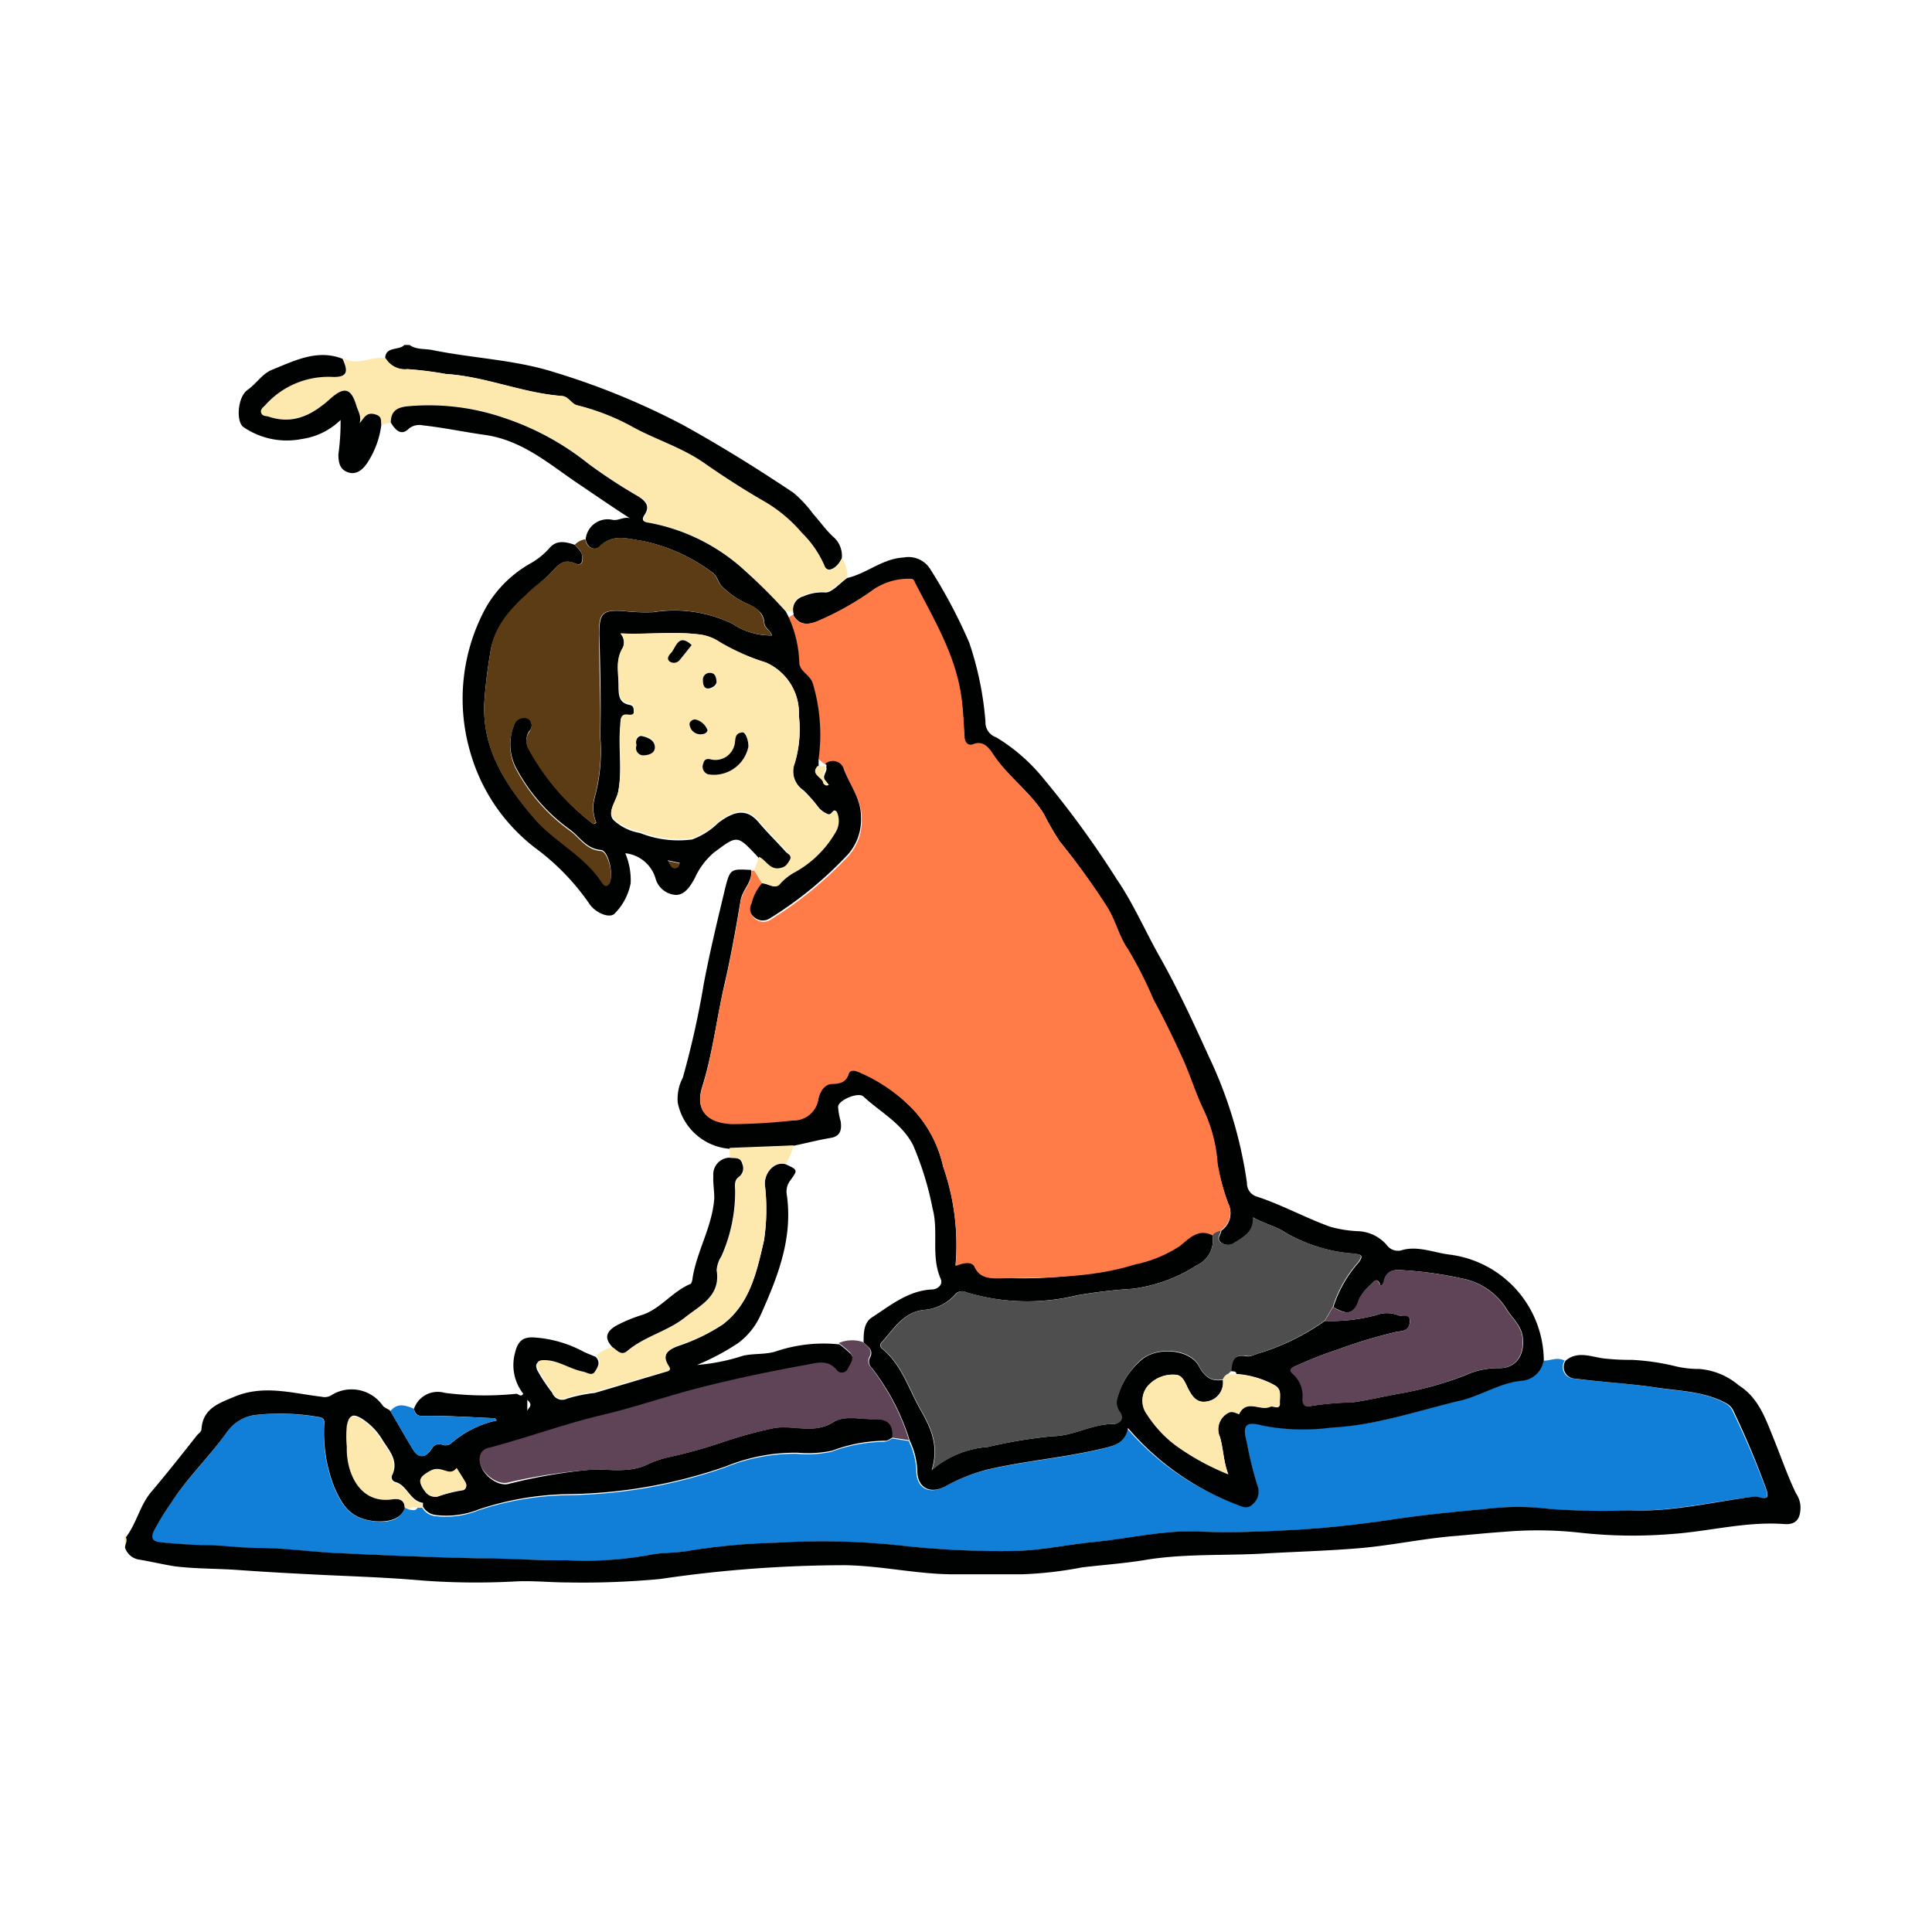
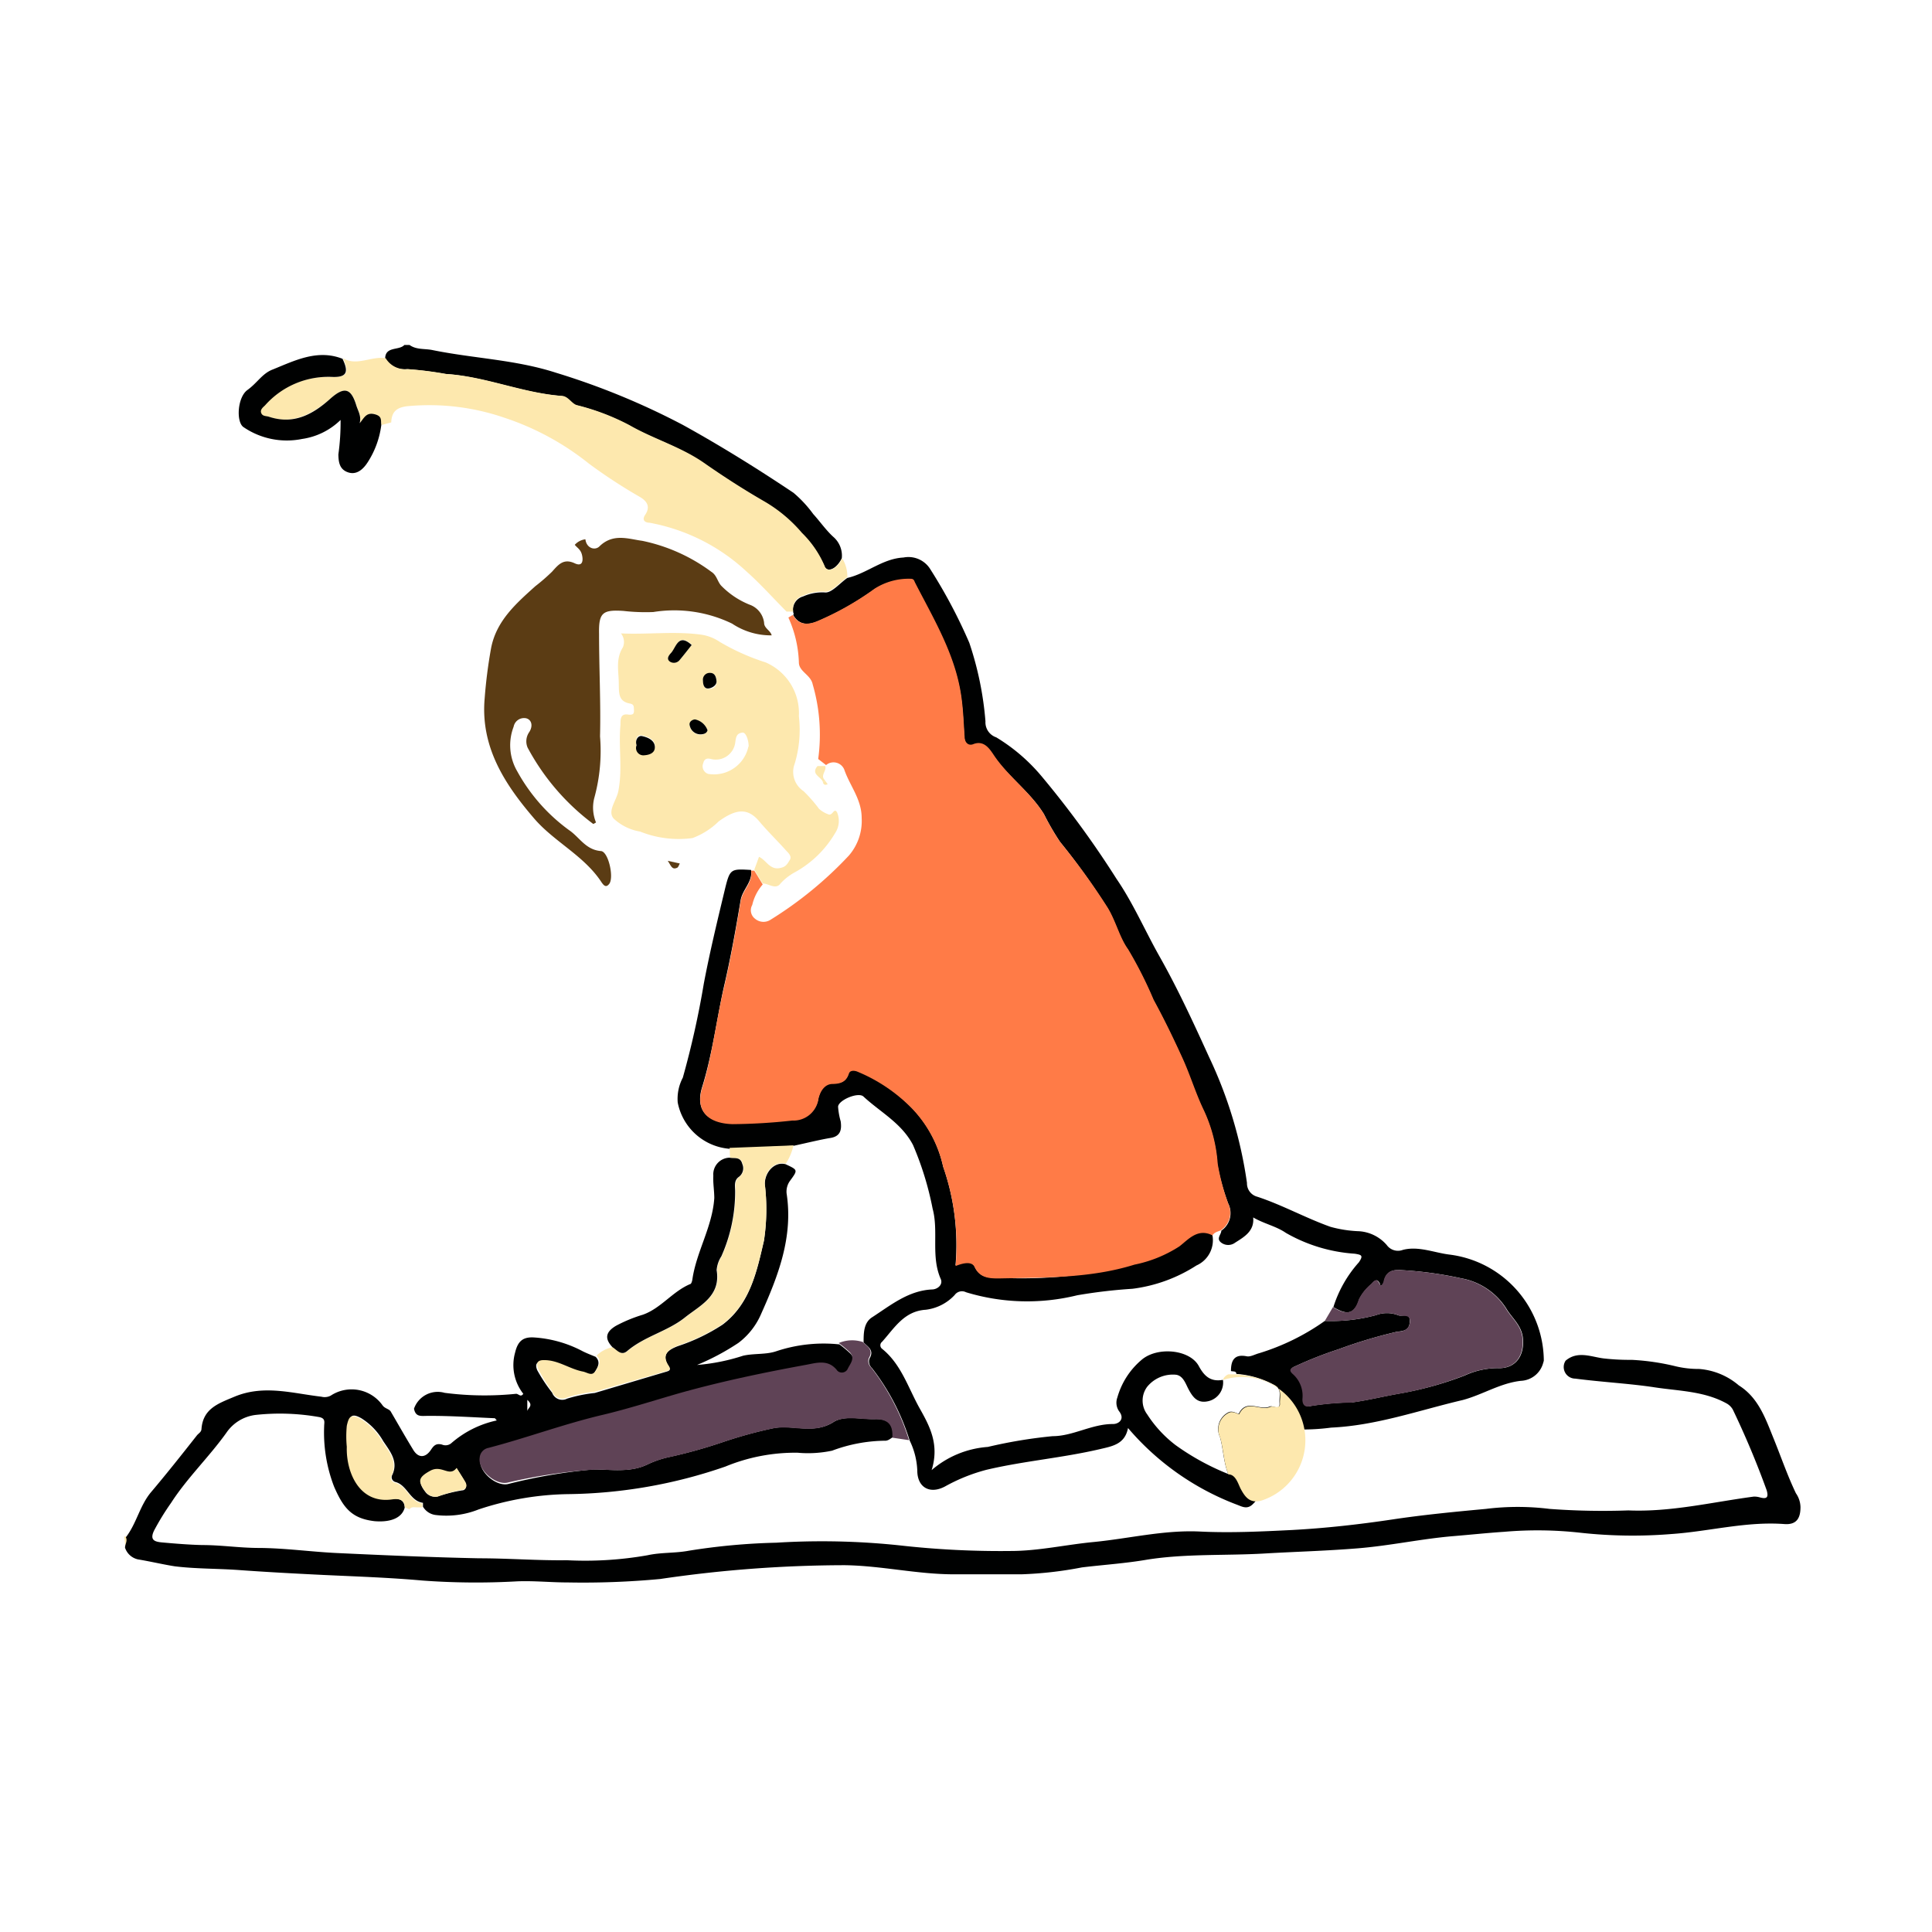
<svg xmlns="http://www.w3.org/2000/svg" width="140" height="140" viewBox="0 0 140 140">
  <defs>
    <clipPath id="clip-campain-img-03">
      <rect width="140" height="140" />
    </clipPath>
  </defs>
  <g id="campain-img-03" clip-path="url(#clip-campain-img-03)">
    <g id="レイヤー_2" data-name="レイヤー 2" transform="translate(9 25)">
      <g id="イラスト">
        <g id="upLbyg">
          <path id="パス_76" data-name="パス 76" d="M18.91,1c0-.93,1-.58,1.39-1h.38c.5.36,1.11.25,1.67.37,3,.61,6,.69,8.94,1.64A52.79,52.79,0,0,1,40.5,5.8c2.73,1.51,5.37,3.15,8,4.91a8.76,8.76,0,0,1,1.43,1.54c.49.54.91,1.15,1.44,1.64A1.8,1.8,0,0,1,52,15.45c-.38.8-1.09,1.09-1.28.54a7.45,7.45,0,0,0-1.68-2.38,10.47,10.47,0,0,0-2.71-2.27c-1.51-.87-3-1.84-4.4-2.81-1.69-1.17-3.64-1.72-5.38-2.72a16.73,16.73,0,0,0-3.81-1.45c-.39-.11-.64-.64-1.1-.67-2.85-.22-5.51-1.41-8.37-1.59a25.75,25.75,0,0,0-2.78-.35A1.66,1.66,0,0,1,18.91,1Z" fill="#000101" />
          <path id="パス_77" data-name="パス 77" d="M0,86.35a.21.21,0,0,1,.15,0c.14.26-.08.49-.06.75h0Z" fill="#fde8ae" />
-           <path id="パス_78" data-name="パス 78" d="M102.86,73.6c.51,0,1-.29,1.52,0a.84.84,0,0,0,.7,1.3c1.91.25,3.84.33,5.74.63s3.59.27,5.21,1.16a1.16,1.16,0,0,1,.47.46A63.251,63.251,0,0,1,119,83c.15.5,0,.65-.48.52a1.46,1.46,0,0,0-.46-.06c-3,.36-6,1.09-9.08,1a51.861,51.861,0,0,1-5.72-.11,18.661,18.661,0,0,0-4.6,0c-2.27.21-4.56.43-6.81.77-2.41.36-4.83.63-7.25.76-2.22.11-4.46.22-6.69.11-2.59-.12-5.12.51-7.68.76-2,.19-4,.64-6,.65a65.083,65.083,0,0,1-8-.4,53.508,53.508,0,0,0-9-.2,46.4,46.4,0,0,0-6.33.58c-1,.19-2,.11-3,.33a26.07,26.07,0,0,1-5.84.36c-2.11,0-4.24-.1-6.36-.14-3.43-.07-6.85-.22-10.28-.38-1.93-.09-3.85-.35-5.78-.37-1.34,0-2.66-.17-4-.21-1,0-1.95-.1-2.92-.19-.51,0-.92-.15-.57-.87a18.469,18.469,0,0,1,1.23-2c1.19-1.8,2.77-3.31,4-5.07a3,3,0,0,1,2.13-1.3,16.27,16.27,0,0,1,4.62.16c.46.1.34.39.34.65a10.9,10.9,0,0,0,.72,4.39c.68,1.57,1.3,2.31,2.93,2.5,1.21.14,2-.21,2.19-1l.36.16c.21,0,.44.13.58-.14h.35a1.24,1.24,0,0,0,.9.6,6.29,6.29,0,0,0,3.13-.4,21.49,21.49,0,0,1,6.47-1.11,36,36,0,0,0,11.42-2,13.28,13.28,0,0,1,5.23-1,8.37,8.37,0,0,0,2.5-.15,11.22,11.22,0,0,1,3.79-.72,1.192,1.192,0,0,0,.6-.24l1.21.18a5.4,5.4,0,0,1,.55,2.17c0,1.22.9,1.74,2,1.16a12.88,12.88,0,0,1,3-1.21c2.71-.64,5.48-.86,8.19-1.49.93-.22,1.85-.35,2.08-1.54A19.33,19.33,0,0,0,80.6,84c.4.15.78.39,1.21-.08a1.19,1.19,0,0,0,.29-1.31,26,26,0,0,1-.77-3.13c-.33-1.24-.11-1.55,1.11-1.21a15.4,15.4,0,0,0,5,.15c3.29-.12,6.38-1.23,9.54-2,1.45-.34,2.7-1.22,4.21-1.39a1.75,1.75,0,0,0,1.67-1.43Z" fill="#117ed7" />
          <path id="パス_79" data-name="パス 79" d="M20.33,84.23c-.18.75-1,1.1-2.19,1-1.63-.19-2.25-.93-2.93-2.5a10.9,10.9,0,0,1-.72-4.39c0-.26.12-.55-.34-.65a16.27,16.27,0,0,0-4.62-.16,3,3,0,0,0-2.13,1.3c-1.26,1.76-2.84,3.27-4,5.07a18.47,18.47,0,0,0-1.23,2c-.35.72.06.82.57.87,1,.09,2,.17,2.92.19,1.34,0,2.66.2,4,.21,1.93,0,3.85.28,5.78.37,3.43.16,6.85.31,10.28.38,2.12,0,4.25.17,6.36.14a26.07,26.07,0,0,0,5.84-.36c1-.22,2-.14,3-.33a46.4,46.4,0,0,1,6.33-.58,53.509,53.509,0,0,1,9,.2,65.079,65.079,0,0,0,8,.4c2,0,4-.46,6-.65,2.56-.25,5.09-.88,7.68-.76,2.23.11,4.47,0,6.69-.11,2.42-.13,4.84-.4,7.25-.76,2.25-.34,4.54-.56,6.81-.77a18.66,18.66,0,0,1,4.6,0,51.861,51.861,0,0,0,5.72.11c3.08.13,6.06-.6,9.08-1a1.46,1.46,0,0,1,.46.06c.49.13.63,0,.48-.52a63.251,63.251,0,0,0-2.45-5.84,1.16,1.16,0,0,0-.47-.46c-1.62-.89-3.45-.89-5.21-1.16s-3.83-.38-5.74-.63a.84.84,0,0,1-.7-1.3c.88-.75,1.89-.26,2.79-.16a16.678,16.678,0,0,0,2,.1,17,17,0,0,1,3.2.47,7.15,7.15,0,0,0,1.68.19A5,5,0,0,1,117,75.39c1.42.89,1.93,2.39,2.51,3.82s1,2.68,1.63,4a1.82,1.82,0,0,1,.33,1c0,.76-.25,1.29-1.15,1.23-2.77-.21-5.45.53-8.18.72a34.69,34.69,0,0,1-6.6-.09A28,28,0,0,0,100,86c-1.21.08-2.43.21-3.64.31-2.33.19-4.63.7-7,.89s-4.46.24-6.68.37c-2.86.17-5.73,0-8.57.45-1.56.27-3.14.37-4.71.56a27.71,27.71,0,0,1-4.37.5H60.11c-2.64,0-5.22-.62-7.88-.66a92.2,92.2,0,0,0-13.39,1,59.851,59.851,0,0,1-6.7.25c-1.22,0-2.44-.13-3.67-.08a52.69,52.69,0,0,1-6.88-.06c-2.35-.21-4.73-.29-7.09-.4-2.06-.1-4.14-.21-6.21-.36-1.53-.11-3.09-.08-4.63-.27-.88-.14-1.75-.35-2.66-.5a1.27,1.27,0,0,1-.94-.85c0-.26.2-.49.06-.75.77-1,1-2.26,1.79-3.23C3.07,81.8,4.17,80.41,5.28,79c.12-.14.31-.23.32-.45.11-1.48,1.22-1.85,2.39-2.34,2.13-.89,4.21-.24,6.3,0a.94.94,0,0,0,.68-.08,2.75,2.75,0,0,1,3.76.72c.17.22.42.23.57.41.55.94,1.08,1.88,1.65,2.81.36.59.87.59,1.27,0,.21-.32.38-.5.81-.39a.65.65,0,0,0,.66-.09A7.35,7.35,0,0,1,27,77.93c-.07-.07-.11-.15-.15-.16-1.62-.07-3.23-.18-4.85-.17-.49,0-.88.1-1-.52a1.82,1.82,0,0,1,2.22-1.15A22.44,22.44,0,0,0,28.4,76c.18,0,.33.28.52,0a3.37,3.37,0,0,1-.59-3c.21-.88.63-1.14,1.42-1.08a8.71,8.71,0,0,1,3.48,1c.3.15.62.27.93.4.39.39.15.76-.06,1.1s-.59.13-.92.06c-1-.18-1.79-.79-2.79-.83-.53,0-.63.22-.46.64a12.12,12.12,0,0,0,1.08,1.63.78.78,0,0,0,1.09.43,10.53,10.53,0,0,1,2-.41l5.21-1.55c.25-.07.29-.16.14-.39-.56-.85,0-1.2.69-1.46a13.67,13.67,0,0,0,3.22-1.55c2-1.51,2.48-3.84,3-6.08a15.13,15.13,0,0,0,.06-4.09c0-.95.78-1.68,1.52-1.45.9.42.88.41.29,1.22a1.33,1.33,0,0,0-.23.89c.49,3.18-.62,6-1.89,8.83a5.19,5.19,0,0,1-1.6,2,17.41,17.41,0,0,1-3,1.6,14.419,14.419,0,0,0,3.34-.67c.8-.18,1.65-.07,2.39-.32a10.85,10.85,0,0,1,4.59-.5,8.6,8.6,0,0,1,.8.67c.42.45,0,.86-.16,1.22a.47.47,0,0,1-.76.1c-.62-.83-1.5-.55-2.2-.42-3,.57-6,1.19-9,2-2,.55-3.88,1.18-5.85,1.65-2.78.66-5.46,1.66-8.22,2.38a.78.78,0,0,0-.63.71c-.16.87,1.11,2,2,1.81A39.111,39.111,0,0,1,34,81.48c1.28,0,2.62.24,3.87-.34a7.149,7.149,0,0,1,1.53-.54,36.35,36.35,0,0,0,4-1.11,32,32,0,0,1,3.64-1c1.43-.28,2.9.47,4.35-.44.81-.52,2-.19,3-.22s1.37.38,1.3,1.32c-.19.11-.34.27-.6.25a11.22,11.22,0,0,0-3.79.72,8.37,8.37,0,0,1-2.5.15,13.28,13.28,0,0,0-5.23,1,36,36,0,0,1-11.42,2,21.49,21.49,0,0,0-6.47,1.11,6.29,6.29,0,0,1-3.13.4,1.24,1.24,0,0,1-.9-.6c0-.1,0-.28,0-.28-.95-.13-1.14-1.29-2-1.51a.36.36,0,0,1-.25-.46c.51-1-.13-1.75-.63-2.5a4.68,4.68,0,0,0-1.59-1.66c-.68-.38-.82-.18-1,.5a7.75,7.75,0,0,0,0,1.52c-.06,1.86.89,4.17,3.3,3.81C19.87,83.59,20.28,83.64,20.33,84.23Zm2.4-.79A10.6,10.6,0,0,1,24.48,83c.28,0,.37-.33.23-.59s-.41-.69-.62-1c-.54.7-1.2-.2-1.92.21s-.92.75-.36,1.47A.88.88,0,0,0,22.73,83.44Zm6.48-7v.8C29.28,77,29.68,76.85,29.21,76.44Z" fill="#000101" />
          <path id="パス_80" data-name="パス 80" d="M102.86,73.6a1.75,1.75,0,0,1-1.65,1.46c-1.51.17-2.76,1-4.21,1.39-3.16.74-6.25,1.85-9.54,2a15.4,15.4,0,0,1-5-.15c-1.22-.34-1.44,0-1.11,1.21a26,26,0,0,0,.77,3.13,1.19,1.19,0,0,1-.29,1.31c-.43.47-.81.23-1.21.08a19.33,19.33,0,0,1-7.88-5.55c-.23,1.19-1.15,1.32-2.08,1.54-2.71.63-5.48.85-8.19,1.49a12.88,12.88,0,0,0-3,1.21c-1.1.58-2,.06-2-1.16a5.4,5.4,0,0,0-.55-2.17,16.54,16.54,0,0,0-2.73-5.25.64.64,0,0,1-.18-.7c.36-.6-.12-.84-.43-1.16,0-.68,0-1.45.64-1.84,1.34-.87,2.6-1.91,4.3-2,.42,0,.83-.35.65-.76-.73-1.65-.14-3.44-.59-5.1a22.51,22.51,0,0,0-1.42-4.61c-.83-1.59-2.36-2.37-3.59-3.51-.37-.35-1.8.25-1.84.73a5.12,5.12,0,0,0,.19,1.07c.08.59,0,1.08-.74,1.2s-1.75.37-2.63.56l-4.63.23a4.16,4.16,0,0,1-3.81-3.36,3.3,3.3,0,0,1,.37-1.8A64.429,64.429,0,0,0,42,46.28c.44-2.32,1-4.63,1.55-6.92.35-1.42.43-1.4,1.87-1.32.14.85-.61,1.4-.75,2.18-.35,2.09-.72,4.17-1.2,6.23-.55,2.44-.84,4.92-1.59,7.32-.52,1.68.36,2.58,2.18,2.64a41.781,41.781,0,0,0,4.34-.26,1.83,1.83,0,0,0,1.9-1.58c.15-.52.34-1.07,1-1.07s1-.12,1.2-.74c.07-.24.34-.25.58-.17a11.84,11.84,0,0,1,4,2.69,8.88,8.88,0,0,1,2.26,4.24,17.24,17.24,0,0,1,.9,7.17c.57-.23,1.18-.35,1.38.08.38.86,1.13.82,1.76.82a32.537,32.537,0,0,0,9.82-1,9.44,9.44,0,0,0,3.25-1.32c.64-.49,1.33-1.35,2.4-.8A2,2,0,0,1,77.7,66.7a11.11,11.11,0,0,1-4.64,1.69,37.578,37.578,0,0,0-4,.47A15.18,15.18,0,0,1,61,68.64a.65.65,0,0,0-.82.2,3.42,3.42,0,0,1-2.1,1.07c-1.57.1-2.27,1.33-3.16,2.32a.32.32,0,0,0,0,.51c1.39,1.12,1.89,2.83,2.72,4.31.72,1.28,1.45,2.61.87,4.48a7,7,0,0,1,4.07-1.68,35.169,35.169,0,0,1,4.7-.78c1.48,0,2.84-.89,4.38-.88.41,0,.88-.36.43-.93a1.09,1.09,0,0,1-.12-1,5.52,5.52,0,0,1,1.73-2.7c1.13-1,3.51-.79,4.17.43.42.78.89,1.15,1.75,1a1.39,1.39,0,0,1-1,1.53c-.83.22-1.18-.25-1.52-.9-.19-.37-.37-.92-.87-1a2.4,2.4,0,0,0-2.1.87,1.67,1.67,0,0,0,0,2,8.75,8.75,0,0,0,2.06,2.23A17.88,17.88,0,0,0,80,81.81c-.35-.9-.35-1.82-.6-2.69a1.35,1.35,0,0,1,.6-1.77c.33-.18.74.16.77.09.54-1.11,1.53-.19,2.24-.52.21-.1.75.33.71-.24s.2-1-.4-1.33a6.72,6.72,0,0,0-2.73-.79c0-.23-.25-.16-.39-.21,0-.71.2-1.25,1.13-1.07.28.06.6-.14.91-.22A16.6,16.6,0,0,0,87,70.72a12.52,12.52,0,0,0,3.71-.42,2.23,2.23,0,0,1,1.59,0c.29.14.87-.23.86.43s-.42.72-.92.77A35.148,35.148,0,0,0,88,72.77,28.06,28.06,0,0,0,84.87,74c-.32.13-.44.28-.15.54a2.1,2.1,0,0,1,.71,1.8c0,.41.17.65.56.54a20.86,20.86,0,0,1,3-.26c1.16-.16,2.29-.44,3.43-.64a24.94,24.94,0,0,0,4.73-1.31,5.74,5.74,0,0,1,2.35-.53c1.33.07,2-.9,1.85-2.22-.11-.91-.8-1.42-1.21-2.12a4.89,4.89,0,0,0-3.26-2.17,27,27,0,0,0-4.3-.59c-.65-.06-1.14.09-1.29.81,0,.12,0,.27-.18.3s-.09,0-.11-.1c-.21-.52-.46-.16-.62,0a3.41,3.41,0,0,0-.89,1.11c-.37,1.22-1,1.06-1.87.56a8.84,8.84,0,0,1,1.85-3.25c.34-.5.19-.54-.29-.62a11.56,11.56,0,0,1-5-1.51c-.71-.49-1.56-.65-2.37-1.12.1,1-.67,1.42-1.31,1.83a.84.84,0,0,1-1,0c-.4-.3,0-.58,0-.87a1.54,1.54,0,0,0,.5-1.97,16.6,16.6,0,0,1-.79-2.86,10.93,10.93,0,0,0-1-3.88c-.59-1.22-1-2.51-1.53-3.74-.66-1.45-1.35-2.88-2.11-4.27a29.91,29.91,0,0,0-1.85-3.66c-.62-.85-.87-2-1.47-3A49.457,49.457,0,0,0,67.81,36a18.881,18.881,0,0,1-1.16-2c-1-1.63-2.63-2.73-3.71-4.31-.26-.37-.67-1-1.45-.7-.35.13-.58-.14-.61-.54-.07-1-.1-2-.25-3-.44-3-2-5.54-3.34-8.17-.06-.11-.07-.29-.31-.28a4.56,4.56,0,0,0-2.59.68A21.21,21.21,0,0,1,50.3,20c-.67.29-1.36.36-1.82-.43a.17.17,0,0,0,0-.19,1,1,0,0,1,.72-1.16,3.4,3.4,0,0,1,1.56-.29c.49.07,1.09-.67,1.64-1.05,1.41-.32,2.55-1.4,4.07-1.48a1.86,1.86,0,0,1,1.9.78,37.7,37.7,0,0,1,2.87,5.4,23.7,23.7,0,0,1,1.17,5.69,1.15,1.15,0,0,0,.78,1.16,13.12,13.12,0,0,1,3.32,2.86,70,70,0,0,1,5.4,7.4c1.2,1.75,2.06,3.75,3.11,5.61,1.34,2.37,2.48,4.85,3.6,7.31a31.58,31.58,0,0,1,2.74,9.11,1,1,0,0,0,.75,1c1.82.6,3.5,1.54,5.3,2.18a8.9,8.9,0,0,0,2.08.32,2.9,2.9,0,0,1,2,1,1,1,0,0,0,1.17.35c1.13-.29,2.25.2,3.36.34a7.8,7.8,0,0,1,6.85,7.85Z" fill="#000101" />
          <path id="パス_81" data-name="パス 81" d="M52.4,16.82c-.55.38-1.15,1.12-1.64,1.05a3.4,3.4,0,0,0-1.56.29,1,1,0,0,0-.72,1.16H48c-1-1-1.88-2-2.93-2.93a14,14,0,0,0-7-3.51c-.27,0-.6-.15-.32-.57.4-.59.14-1-.4-1.31a38.541,38.541,0,0,1-3.67-2.4,19.63,19.63,0,0,0-6.16-3.34,16.75,16.75,0,0,0-6.83-.84c-.84.06-1.31.32-1.34,1.19l-.71.19c-.05-.34,0-.68-.51-.79s-.75.31-1.06.66c.15-.51-.13-.91-.25-1.32-.38-1.23-.88-1.35-1.87-.46C13.62,5,12.24,5.79,10.45,5.2c-.21-.07-.47,0-.56-.27s.14-.42.28-.56A6.13,6.13,0,0,1,15,2.31c1.15.06,1.34-.27.86-1.35,1,.6,2.06-.18,3.09,0a1.66,1.66,0,0,0,1.61.79,25.751,25.751,0,0,1,2.78.35c2.86.18,5.52,1.37,8.37,1.59.46,0,.71.56,1.1.67a16.73,16.73,0,0,1,3.81,1.45c1.74,1,3.69,1.55,5.38,2.72,1.43,1,2.89,1.94,4.4,2.81a10.47,10.47,0,0,1,2.71,2.27A7.45,7.45,0,0,1,50.75,16c.19.55.9.26,1.28-.54a2.46,2.46,0,0,1,.37,1.36Z" fill="#fde8ae" />
          <path id="パス_82" data-name="パス 82" d="M78.86,64.52c-1.07-.55-1.76.31-2.4.8a9.44,9.44,0,0,1-3.25,1.32c-3.21,1-6.52.93-9.82,1-.63,0-1.38,0-1.76-.82-.2-.43-.81-.31-1.38-.08a17.24,17.24,0,0,0-.9-7.17,8.88,8.88,0,0,0-2.26-4.24,11.84,11.84,0,0,0-4-2.69c-.24-.08-.51-.07-.58.17-.2.62-.64.73-1.2.74s-.88.55-1,1.07a1.83,1.83,0,0,1-1.9,1.58,41.781,41.781,0,0,1-4.34.26c-1.82-.06-2.7-1-2.18-2.64.75-2.4,1-4.88,1.59-7.32.48-2.06.85-4.14,1.2-6.23.14-.78.89-1.33.75-2.18h.23c.2.32.4.65.61,1a3.42,3.42,0,0,0-.76,1.49.77.77,0,0,0,.21,1,.94.94,0,0,0,1.13.06A27.79,27.79,0,0,0,52.51,37a3.83,3.83,0,0,0,.93-2.72c0-1.37-.86-2.34-1.26-3.51a.84.84,0,0,0-1.32-.33L50.29,30a13,13,0,0,0-.4-5.41c-.14-.7-1-.92-1-1.59a8.55,8.55,0,0,0-.76-3.25l.32-.19c.46.79,1.15.72,1.82.43a21.21,21.21,0,0,0,4.09-2.32A4.56,4.56,0,0,1,57,16.94c.24,0,.25.17.31.28,1.35,2.63,2.9,5.18,3.34,8.17.15,1,.18,2,.25,3,0,.4.26.67.61.54.78-.32,1.19.33,1.45.7C64,31.24,65.63,32.34,66.65,34a18.881,18.881,0,0,0,1.16,2,49.46,49.46,0,0,1,3.47,4.79c.6,1,.85,2.14,1.47,3a29.91,29.91,0,0,1,1.85,3.66c.76,1.39,1.45,2.82,2.11,4.27.56,1.23.94,2.52,1.53,3.74a10.93,10.93,0,0,1,1,3.88A16.6,16.6,0,0,0,80,62.21a1.54,1.54,0,0,1-.55,1.95C79.24,64.25,79,64.29,78.86,64.52Z" fill="#ff7b47" />
-           <path id="パス_83" data-name="パス 83" d="M50.81,30.34a.84.84,0,0,1,1.32.33c.4,1.17,1.26,2.14,1.26,3.51a3.83,3.83,0,0,1-.93,2.72,27.79,27.79,0,0,1-5.66,4.64.94.94,0,0,1-1.13-.06.77.77,0,0,1-.21-1A3.42,3.42,0,0,1,46.22,39c.43,0,.94.5,1.29,0a4,4,0,0,1,1.09-.84,7.68,7.68,0,0,0,2.86-2.8,1.6,1.6,0,0,0,.15-1.51c-.23-.39-.32.3-.66.13a2,2,0,0,1-.6-.43,10.58,10.58,0,0,0-1.12-1.28,1.67,1.67,0,0,1-.64-2,8.5,8.5,0,0,0,.3-3.43A4,4,0,0,0,46.48,23a16.25,16.25,0,0,1-3.38-1.45A3.22,3.22,0,0,0,41.83,21c-1.95-.28-3.89,0-5.88-.1a1,1,0,0,1,.17,1.1c-.55.87-.3,1.76-.3,2.67,0,.67,0,1.26.8,1.41.3.06.3.26.3.5a.278.278,0,0,1-.36.31c-.66-.12-.58.3-.62.74-.15,1.59.16,3.18-.15,4.78-.13.67-.81,1.42-.35,2a3.71,3.71,0,0,0,1.93.95,7.51,7.51,0,0,0,3.79.47,5.37,5.37,0,0,0,1.9-1.21c1.26-.94,2.1-1,2.94,0,.62.74,1.31,1.4,1.94,2.11.17.18.54.28.27.69s-.27.49-.66.57c-.78.16-1-.57-1.57-.8a1.56,1.56,0,0,0-.16-.2c-1.42-1.5-1.4-1.47-3.1-.2a5.29,5.29,0,0,0-1.38,1.86c-.32.58-.71,1.19-1.35,1.2a1.63,1.63,0,0,1-1.5-1.24,2.56,2.56,0,0,0-2.18-1.78A5,5,0,0,1,36.7,39a4.25,4.25,0,0,1-1.13,2.17c-.34.43-1.41,0-1.85-.66a17,17,0,0,0-3.93-4.06,13.32,13.32,0,0,1-4.67-6.8A13.8,13.8,0,0,1,26.17,19.1a8.55,8.55,0,0,1,3.3-3.29,5.31,5.31,0,0,0,1.36-1.11c.51-.59,1.18-.44,1.82-.22.18.22.45.43.51.68s.12.94-.49.67c-.83-.36-1.21.09-1.67.6a14,14,0,0,1-1.21,1.09C28.39,18.78,27,20.06,26.58,22a35.549,35.549,0,0,0-.46,3.57c-.31,3.52,1.46,6.22,3.56,8.67,1.46,1.7,3.66,2.68,4.93,4.63.1.16.28.42.52.13.37-.45,0-2.37-.59-2.41-1.11-.1-1.54-1-2.3-1.52a13,13,0,0,1-3.75-4.26,3.74,3.74,0,0,1-.26-3.23c.13-.44.49-.79.91-.61a.617.617,0,0,1,.22,1,1.17,1.17,0,0,0-.12,1.12A16.73,16.73,0,0,0,34,34.71a.343.343,0,0,0,.21-.1,2.82,2.82,0,0,1-.13-1.76,12.82,12.82,0,0,0,.42-4.48c.06-2.47,0-4.95-.07-7.43,0-1.53.25-1.76,1.77-1.66a14,14,0,0,0,2.16.08,9.61,9.61,0,0,1,5.71.84,5.05,5.05,0,0,0,2.87.85c-.1-.37-.51-.51-.55-.91-.05-.67-.45-1-1.07-1.32a6,6,0,0,1-2.05-1.38c-.27-.32-.31-.76-.71-1a12.7,12.7,0,0,0-5-2.24c-1-.13-2.16-.58-3.12.42-.29.29-.89.12-1-.53a1.6,1.6,0,0,1,1.95-1.42c.44.08.82-.26,1.26-.11-1.27-.82-2.49-1.66-3.72-2.49C30.8,8.64,28.86,6.89,26.1,6.51c-1.49-.21-3-.53-4.48-.69a1.19,1.19,0,0,0-1.07.31c-.51.45-.93,0-1.23-.51,0-.87.5-1.13,1.34-1.19a16.75,16.75,0,0,1,6.83.84A19.63,19.63,0,0,1,33.63,8.6,38.541,38.541,0,0,0,37.3,11c.54.36.8.72.4,1.31-.28.42,0,.53.32.57a14,14,0,0,1,7,3.51,38.57,38.57,0,0,1,2.93,2.93l.19.38a8.55,8.55,0,0,1,.78,3.3c0,.67.83.89,1,1.59a13,13,0,0,1,.4,5.41v.56c-.53.61.3.78.39,1.19.06.19.19.2.35.13l-.19-.26c-.41-.36.14-.7,0-1.05a.17.17,0,0,0-.06-.23Zm-11.42,7c.23.33.29.68.68.5.09,0,.13-.2.19-.31Z" fill="#000101" />
          <path id="パス_84" data-name="パス 84" d="M46,37.09c.53.23.79,1,1.57.8.39-.08.49-.3.66-.57s-.1-.51-.27-.69c-.63-.71-1.32-1.37-1.94-2.11-.84-1-1.68-.91-2.94,0a5.37,5.37,0,0,1-1.9,1.21,7.51,7.51,0,0,1-3.79-.47,3.71,3.71,0,0,1-1.93-.95c-.46-.55.22-1.3.35-2,.31-1.6,0-3.19.15-4.78,0-.44,0-.86.62-.74.22,0,.37,0,.36-.31s0-.44-.3-.5c-.82-.15-.79-.74-.8-1.41,0-.91-.25-1.8.3-2.67a1,1,0,0,0-.14-1c2,.09,3.93-.18,5.88.1a3.22,3.22,0,0,1,1.27.51A16.25,16.25,0,0,0,46.48,23a4,4,0,0,1,2.41,3.9,8.5,8.5,0,0,1-.3,3.43,1.67,1.67,0,0,0,.64,2,10.58,10.58,0,0,1,1.12,1.28A2,2,0,0,0,51,34c.34.17.43-.52.66-.13a1.6,1.6,0,0,1-.15,1.51,7.68,7.68,0,0,1-2.86,2.8,4,4,0,0,0-1.09.84c-.35.48-.86,0-1.29,0-.21-.32-.41-.65-.61-1Zm-.75-8c0-.51-.23-1.07-.47-1-.48.06-.45.45-.52.83A1.42,1.42,0,0,1,42.52,30c-.38-.1-.5.07-.56.3a.58.58,0,0,0,.36.78,2.55,2.55,0,0,0,2.91-1.97Zm-4.11-7.37c-1-.88-1.09.15-1.48.56-.19.2-.36.45-.1.64a.53.53,0,0,0,.7-.1c.28-.34.57-.71.86-1.08Zm-4,7.23a.53.53,0,0,0,.56.73c.3,0,.81-.14.76-.65s-.57-.65-.93-.74-.53.3-.4.71Zm5.14-1a1.22,1.22,0,0,0-.87-.78c-.09,0-.54.1-.41.47a.79.79,0,0,0,.84.6c.23-.05.38-.14.43-.32Zm.18-4.16a.49.49,0,0,0-.51.56c0,.32.1.63.45.56a.484.484,0,0,0,.53-.53c-.04-.43-.14-.57-.48-.62Z" fill="#fde8ae" />
          <path id="パス_85" data-name="パス 85" d="M33.42,14.08c.08.65.68.82,1,.53,1-1,2.13-.55,3.12-.42a12.7,12.7,0,0,1,5,2.24c.4.25.44.69.71,1a6,6,0,0,0,2.05,1.38,1.593,1.593,0,0,1,1.07,1.32c0,.4.45.54.55.91a5.05,5.05,0,0,1-2.87-.85,9.61,9.61,0,0,0-5.71-.84,14,14,0,0,1-2.16-.08c-1.52-.1-1.8.13-1.77,1.66,0,2.48.13,5,.07,7.43a12.82,12.82,0,0,1-.42,4.48,2.82,2.82,0,0,0,.13,1.76c-.11.06-.19.12-.21.1a16.73,16.73,0,0,1-4.75-5.53,1.17,1.17,0,0,1,.12-1.12c.28-.43.19-.89-.22-1a.767.767,0,0,0-.91.61,3.74,3.74,0,0,0,.26,3.23,13,13,0,0,0,3.75,4.26c.76.51,1.19,1.42,2.3,1.52.56,0,1,2,.59,2.41-.24.29-.42,0-.52-.13C33.34,37,31.14,36,29.68,34.28c-2.1-2.45-3.87-5.15-3.56-8.67A35.55,35.55,0,0,1,26.58,22c.37-2,1.81-3.26,3.21-4.52A14,14,0,0,0,31,16.43c.46-.51.84-1,1.67-.6.61.27.59-.32.49-.67s-.33-.46-.51-.68A1.23,1.23,0,0,1,33.42,14.08Z" fill="#5b3c14" />
          <path id="パス_86" data-name="パス 86" d="M43.87,58.18,48.5,58a4.19,4.19,0,0,1-.56,1.33c-.74-.23-1.56.5-1.52,1.45a15.13,15.13,0,0,1-.06,4.09c-.52,2.24-1,4.57-3,6.08a13.67,13.67,0,0,1-3.22,1.55c-.64.26-1.25.61-.69,1.46.15.23.11.32-.14.39l-5.21,1.5a10.529,10.529,0,0,0-2,.41.78.78,0,0,1-1.09-.43A12.12,12.12,0,0,1,30,74.2c-.17-.42-.07-.66.46-.64,1,0,1.83.65,2.79.83.33.07.66.37.92-.06s.45-.71.06-1.1a2.28,2.28,0,0,1,1.18-.61c.34.21.63.66,1.08.27,1.25-1.06,2.92-1.41,4.17-2.42,1.1-.88,2.61-1.54,2.3-3.43a2.16,2.16,0,0,1,.34-1,11.46,11.46,0,0,0,1-4.76c0-.34-.08-.71.27-1a.77.77,0,0,0,.25-.93c-.14-.56-.58-.38-.92-.46Z" fill="#fde8ae" />
          <path id="パス_87" data-name="パス 87" d="M15.82,1c.48,1,.29,1.37-.82,1.31a6.13,6.13,0,0,0-4.79,2.06c-.14.14-.38.31-.28.56s.35.2.56.27c1.79.59,3.17-.16,4.45-1.31,1-.89,1.49-.77,1.87.46.12.41.4.81.25,1.32.31-.35.46-.8,1.06-.66s.46.45.51.79a6.47,6.47,0,0,1-1,2.72c-.3.46-.77.92-1.4.71s-.7-.74-.71-1.3a17,17,0,0,0,.16-2.5,5,5,0,0,1-2.8,1.38,5.56,5.56,0,0,1-4.25-.87c-.53-.4-.42-2.16.3-2.68S10,2.07,10.75,1.78C12.34,1.14,14,.28,15.82,1Z" fill="#000101" />
          <path id="パス_88" data-name="パス 88" d="M43.87,58.89c.34.08.78-.1.92.46a.77.77,0,0,1-.25.93c-.35.25-.28.62-.27,1a11.46,11.46,0,0,1-1,4.76,2.16,2.16,0,0,0-.34,1c.31,1.89-1.2,2.55-2.3,3.43-1.25,1-2.92,1.36-4.17,2.42-.45.39-.74-.06-1.08-.27-.58-.62-.5-1.1.26-1.55a10.57,10.57,0,0,1,1.94-.8c1.31-.46,2.15-1.68,3.43-2.22.08,0,.14-.2.16-.32.28-2,1.45-3.82,1.59-5.91,0-.56-.1-1.08-.07-1.62A1.209,1.209,0,0,1,43.87,58.89Z" fill="#000101" />
-           <path id="パス_89" data-name="パス 89" d="M21,77.08c.09.62.48.52,1,.52,1.62,0,3.23.1,4.85.17,0,0,.08.09.15.16a7.35,7.35,0,0,0-3.32,1.66.65.65,0,0,1-.66.09c-.43-.11-.6.07-.81.39-.4.6-.91.6-1.27,0-.57-.93-1.1-1.87-1.65-2.81C19.81,76.6,20.43,76.86,21,77.08Z" fill="#117ed7" />
          <path id="パス_90" data-name="パス 90" d="M53.53,72.25c.31.32.79.56.43,1.16a.64.64,0,0,0,.18.7,16.54,16.54,0,0,1,2.73,5.25l-1.21-.18c.07-1-.37-1.36-1.3-1.33s-2.21-.3-3,.22c-1.45.91-2.92.16-4.35.44a32,32,0,0,0-3.64,1,36.35,36.35,0,0,1-4,1.11,7.15,7.15,0,0,0-1.53.54c-1.25.58-2.59.3-3.87.34a39.111,39.111,0,0,0-6.21.94c-.88.18-2.15-.94-2-1.81a.78.78,0,0,1,.63-.71c2.76-.72,5.44-1.72,8.22-2.38,2-.47,3.9-1.1,5.85-1.65,3-.83,6-1.45,9-2,.7-.13,1.58-.41,2.2.42a.47.47,0,0,0,.76-.1c.16-.36.58-.77.16-1.22a8.6,8.6,0,0,0-.8-.67,2.48,2.48,0,0,1,1.75-.07Z" fill="#5f4356" />
          <path id="パス_91" data-name="パス 91" d="M20.33,84.23c0-.59-.46-.64-.9-.58-2.41.36-3.36-2-3.3-3.81a7.75,7.75,0,0,1,0-1.52c.15-.68.29-.88,1-.5a4.68,4.68,0,0,1,1.59,1.66c.5.75,1.14,1.48.63,2.5a.36.36,0,0,0,.25.46c.9.22,1.09,1.38,2,1.51v.28h-.35c-.21,0-.43-.07-.58.14Z" fill="#fde8ae" />
          <path id="パス_92" data-name="パス 92" d="M22.73,83.44a.88.88,0,0,1-.92-.39c-.56-.72-.49-1,.36-1.47s1.38.49,1.92-.21c.21.35.43.68.62,1s.05.56-.23.59a10.6,10.6,0,0,0-1.75.48Z" fill="#fde8ae" />
-           <path id="パス_93" data-name="パス 93" d="M78.86,64.52c.13-.23.38-.27.6-.36,0,.29-.38.57,0,.87a.84.84,0,0,0,1,0c.64-.41,1.41-.78,1.31-1.83.81.47,1.66.63,2.37,1.12a11.56,11.56,0,0,0,5,1.51c.48.08.63.12.29.62a8.84,8.84,0,0,0-1.85,3.25l-.59,1a16.6,16.6,0,0,1-4.71,2.34c-.31.08-.63.28-.91.22-.93-.18-1.09.36-1.13,1.07l-.22.21a.7.7,0,0,0-.4.41c-.86.17-1.33-.2-1.75-1-.66-1.22-3-1.41-4.17-.43A5.52,5.52,0,0,0,72,76.26a1.09,1.09,0,0,0,.12,1c.45.57,0,.94-.43.93-1.54,0-2.9.88-4.38.88a35.171,35.171,0,0,0-4.7.78,7,7,0,0,0-4.07,1.68c.58-1.87-.15-3.2-.87-4.48-.83-1.48-1.33-3.19-2.72-4.31a.32.32,0,0,1,0-.51c.89-1,1.59-2.22,3.16-2.32a3.42,3.42,0,0,0,2.1-1.07.65.65,0,0,1,.82-.2,15.18,15.18,0,0,0,8.08.22,37.58,37.58,0,0,1,4-.47A11.11,11.11,0,0,0,77.7,66.7,2,2,0,0,0,78.86,64.52Z" fill="#4e4e4e" />
          <path id="パス_94" data-name="パス 94" d="M87,70.72l.59-1c.83.5,1.5.66,1.87-.56a3.41,3.41,0,0,1,.89-1.11c.16-.17.41-.53.62,0,0,0,.08.11.11.1a.616.616,0,0,0,.18-.3c.15-.72.64-.87,1.29-.81a27,27,0,0,1,4.3.59,4.89,4.89,0,0,1,3.26,2.17c.41.7,1.1,1.21,1.21,2.12.15,1.32-.52,2.29-1.85,2.22a5.74,5.74,0,0,0-2.35.53A24.939,24.939,0,0,1,92.37,76c-1.14.2-2.27.48-3.43.64a20.86,20.86,0,0,0-3,.26c-.39.11-.58-.13-.56-.54a2.1,2.1,0,0,0-.71-1.8c-.29-.26-.17-.41.15-.54A28.06,28.06,0,0,1,88,72.77a35.149,35.149,0,0,1,4.25-1.27c.5,0,.92-.22.92-.77s-.57-.29-.86-.43a2.23,2.23,0,0,0-1.59,0,12.52,12.52,0,0,1-3.72.42Z" fill="#5f4356" />
-           <path id="パス_95" data-name="パス 95" d="M79.61,75a.7.7,0,0,1,.4-.41h.61a6.72,6.72,0,0,1,2.73.79c.6.29.37.9.4,1.33s-.5.14-.71.24c-.71.33-1.7-.59-2.24.52,0,.07-.44-.27-.77-.09a1.35,1.35,0,0,0-.62,1.77c.25.87.25,1.79.6,2.69a17.881,17.881,0,0,1-3.84-2.11,8.75,8.75,0,0,1-2.06-2.23,1.67,1.67,0,0,1,0-2,2.4,2.4,0,0,1,2.1-.87c.5,0,.68.59.87,1,.34.65.69,1.12,1.52.9A1.39,1.39,0,0,0,79.61,75Z" fill="#fde8ae" />
+           <path id="パス_95" data-name="パス 95" d="M79.61,75a.7.7,0,0,1,.4-.41h.61a6.72,6.72,0,0,1,2.73.79c.6.29.37.9.4,1.33s-.5.14-.71.24c-.71.33-1.7-.59-2.24.52,0,.07-.44-.27-.77-.09a1.35,1.35,0,0,0-.62,1.77c.25.87.25,1.79.6,2.69c.5,0,.68.59.87,1,.34.65.69,1.12,1.52.9A1.39,1.39,0,0,0,79.61,75Z" fill="#fde8ae" />
          <path id="パス_96" data-name="パス 96" d="M50.24,30.51h.56c.13.35-.42.69,0,1.05l-.16.13C50.54,31.29,49.71,31.12,50.24,30.51Z" fill="#fde8ae" />
          <path id="パス_97" data-name="パス 97" d="M39.39,37.38l.87.19c-.06.11-.1.27-.19.31C39.68,38.06,39.62,37.71,39.39,37.38Z" fill="#5b3c14" />
          <path id="パス_98" data-name="パス 98" d="M50.79,31.57l.19.26c-.16.07-.29.06-.35-.13Z" fill="#fde8ae" />
-           <path id="パス_99" data-name="パス 99" d="M45.23,29.11a2.55,2.55,0,0,1-2.91,2,.58.58,0,0,1-.36-.78c.06-.23.18-.4.56-.3a1.42,1.42,0,0,0,1.72-1.12c.07-.38,0-.77.52-.83C45,28,45.24,28.6,45.23,29.11Z" fill="#000101" />
          <path id="パス_100" data-name="パス 100" d="M41.12,21.74c-.29.37-.58.74-.88,1.1a.53.53,0,0,1-.7.1c-.26-.19-.09-.44.1-.64C40,21.89,40.16,20.86,41.12,21.74Z" fill="#000101" />
          <path id="パス_101" data-name="パス 101" d="M37.13,29c-.13-.38.12-.72.39-.66s.88.22.93.74-.46.63-.76.65a.53.53,0,0,1-.56-.73Z" fill="#000101" />
          <path id="パス_102" data-name="パス 102" d="M42.27,27.92c-.05.18-.2.27-.44.29a.79.79,0,0,1-.84-.6c-.13-.37.32-.51.41-.47a1.22,1.22,0,0,1,.87.78Z" fill="#000101" />
          <path id="パス_103" data-name="パス 103" d="M42.45,23.76c.34,0,.44.27.47.59s-.34.5-.53.53c-.35.07-.45-.24-.45-.56a.49.49,0,0,1,.51-.56Z" fill="#000101" />
        </g>
      </g>
    </g>
  </g>
</svg>